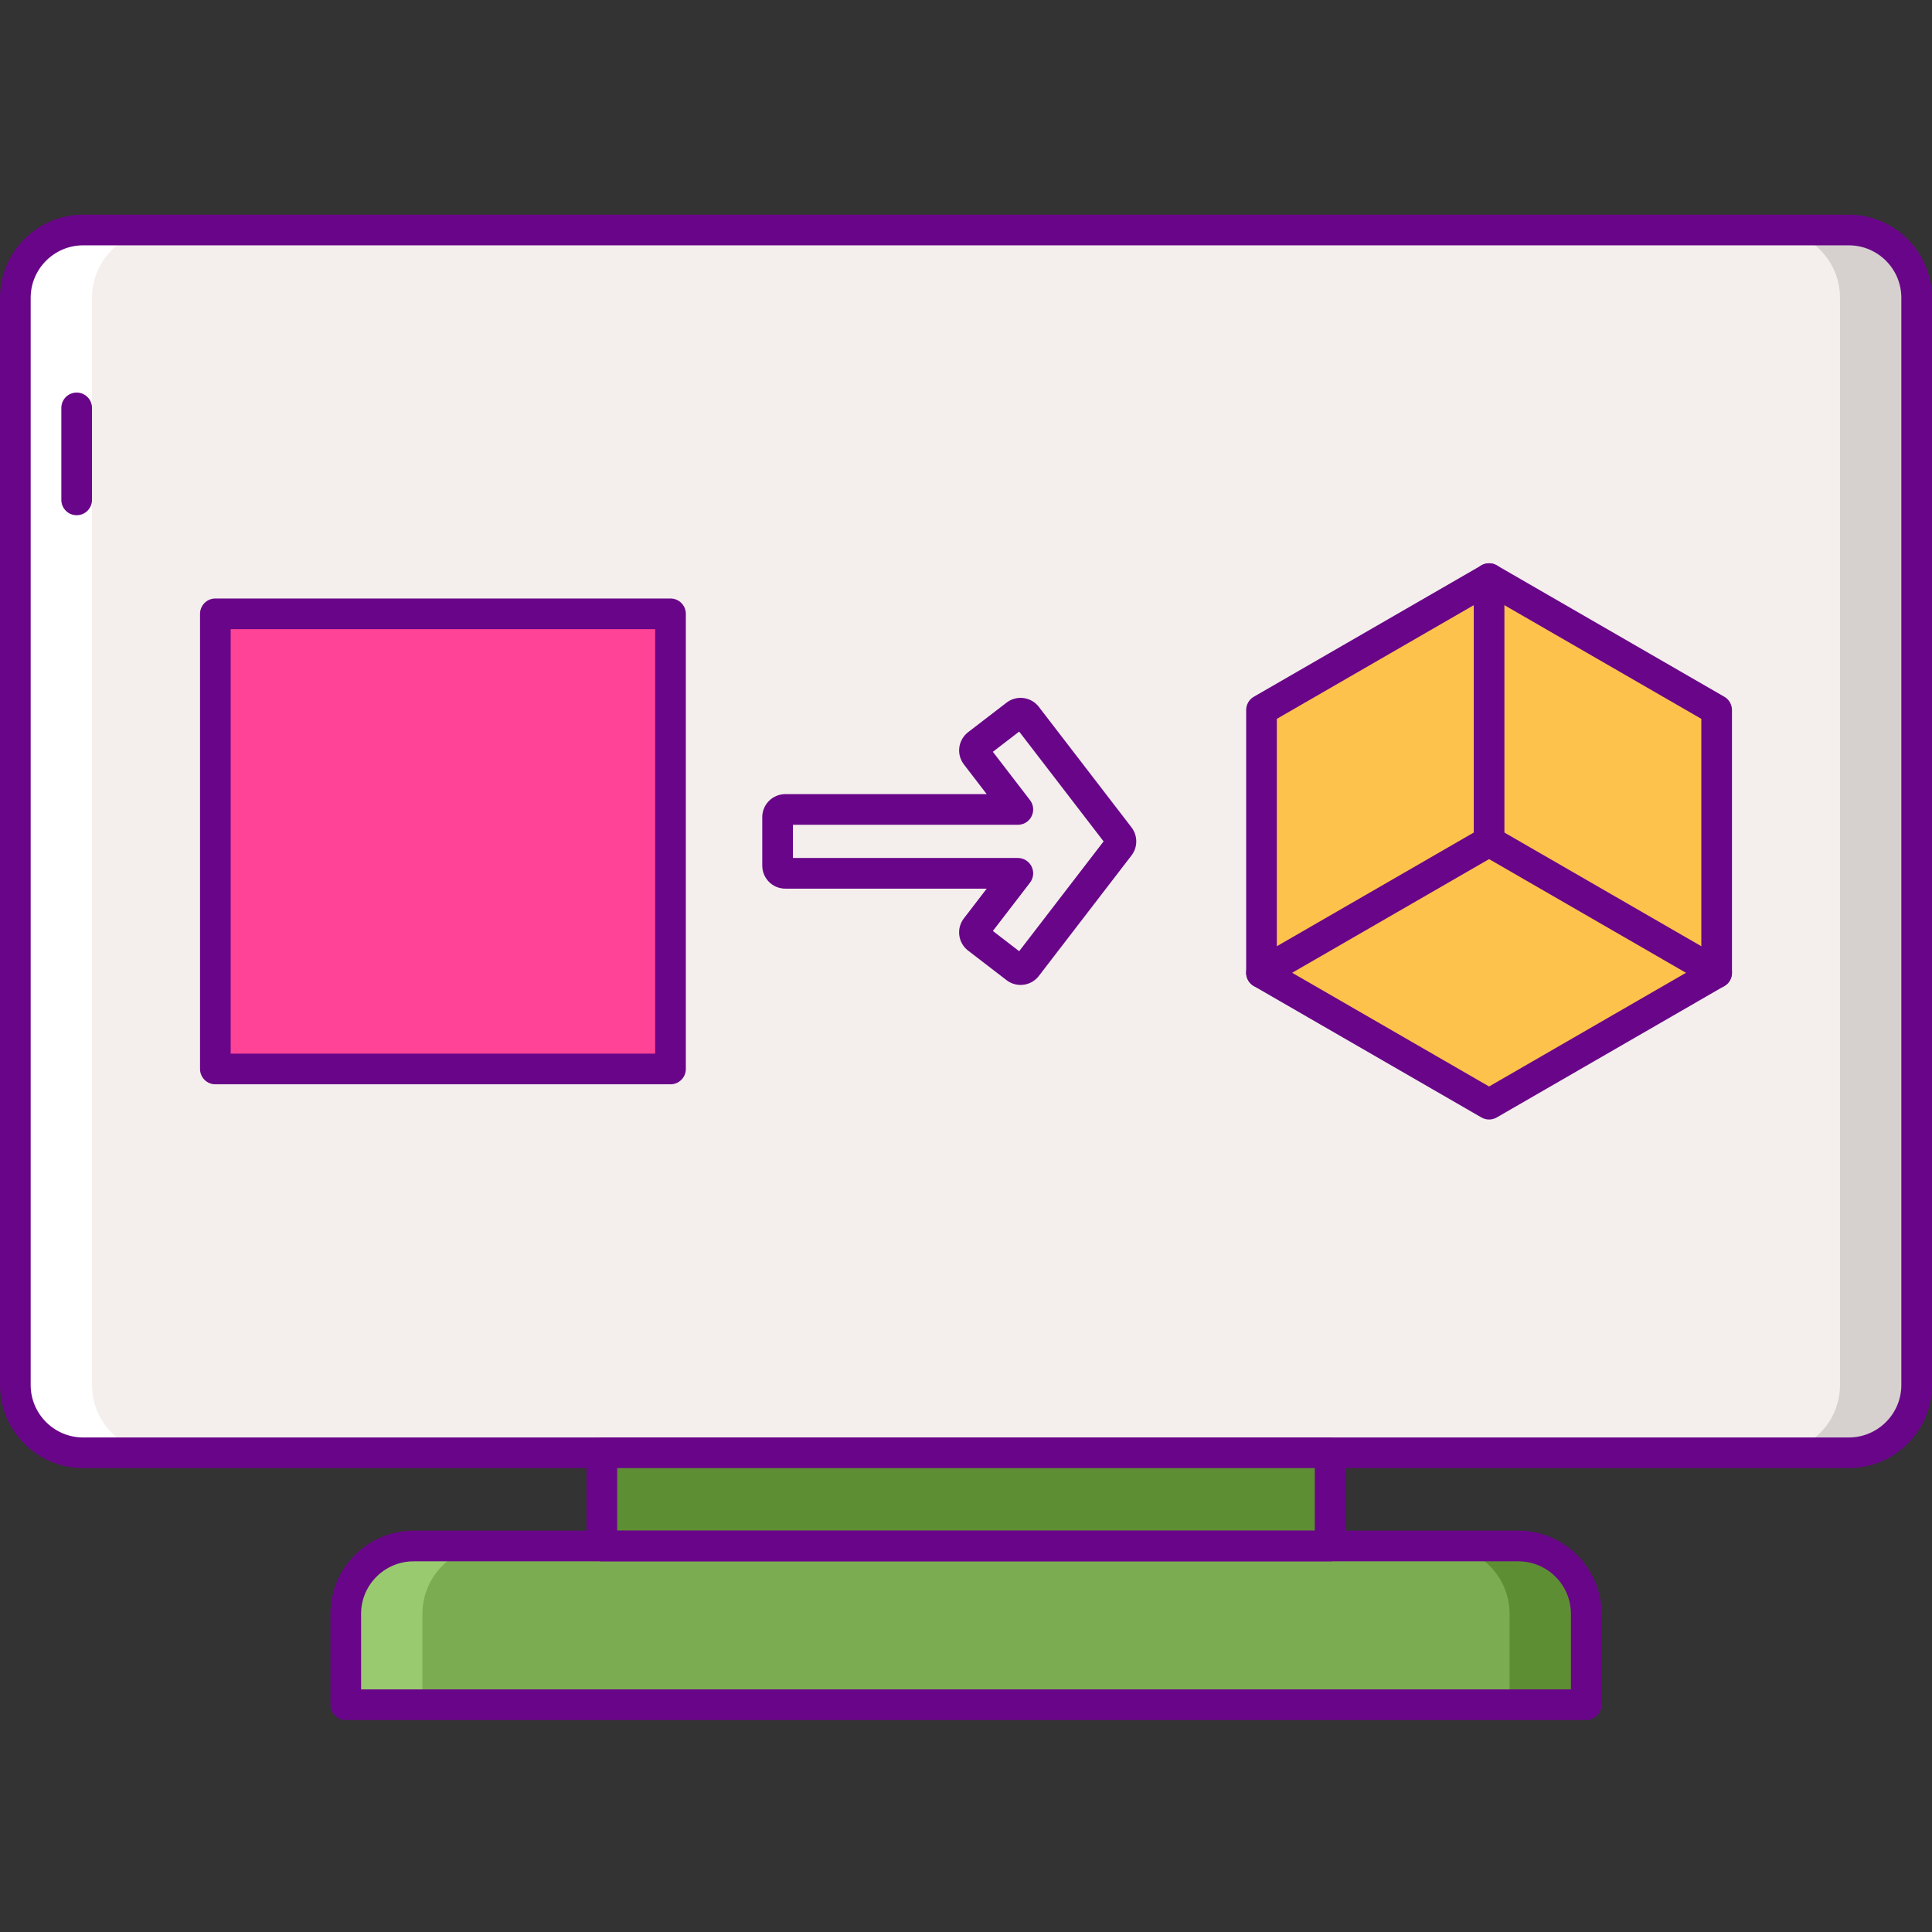
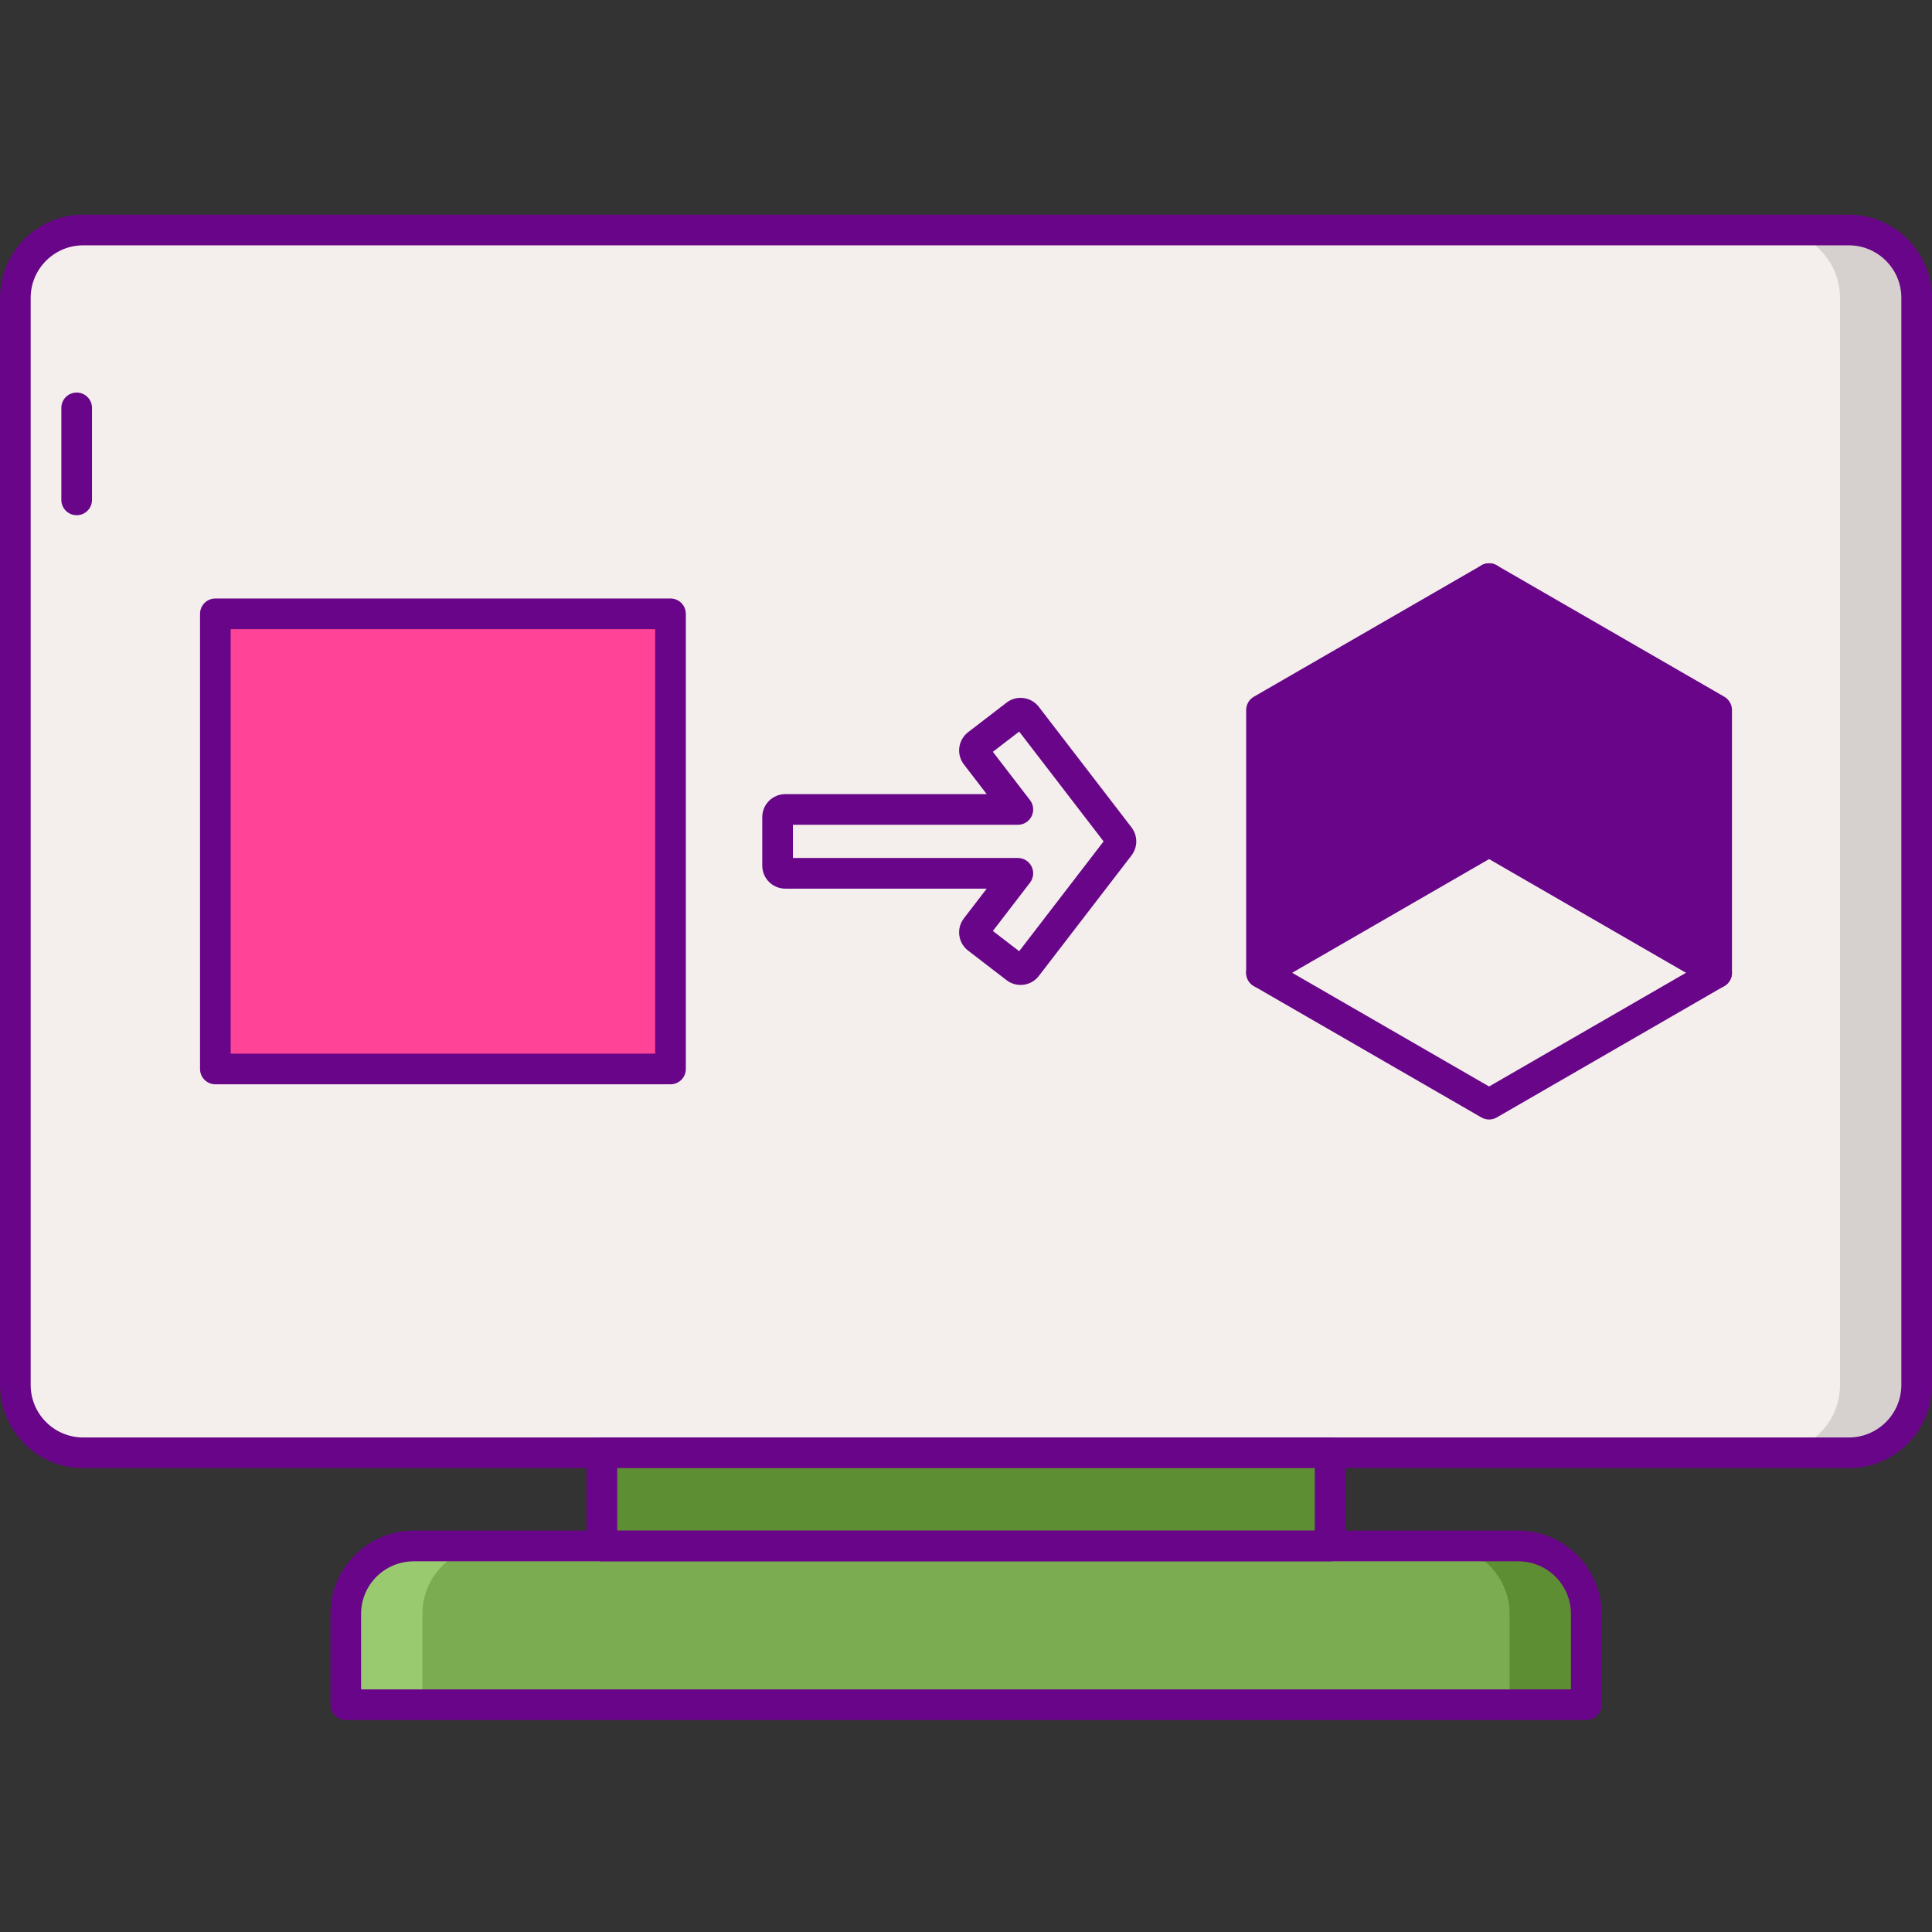
<svg xmlns="http://www.w3.org/2000/svg" height="504pt" viewBox="0 -56 504 504" width="504pt">
  <rect x="0" y="-56" width="504" height="504" fill="#333333" stroke="none" />
  <path d="m482.301 322.992h-460.602c-9.773 0-17.699-7.926-17.699-17.699v-283.594c0-9.773 7.926-17.699 17.699-17.699h460.602c9.773 0 17.699 7.926 17.699 17.699v283.594c0 9.773-7.926 17.699-17.699 17.699zm0 0" fill="#f4efed" />
  <path d="m482.301 4h-20c9.773 0 17.699 7.926 17.699 17.699v283.594c0 9.773-7.926 17.699-17.699 17.699h20c9.773 0 17.699-7.926 17.699-17.699v-283.594c0-9.773-7.926-17.699-17.699-17.699zm0 0" fill="#d6d1cf" />
-   <path d="m21.699 322.992h20c-9.773 0-17.699-7.926-17.699-17.699v-283.594c0-9.773 7.926-17.699 17.699-17.699h-20c-9.773 0-17.699 7.926-17.699 17.699v283.594c0 9.773 7.926 17.699 17.699 17.699zm0 0" fill="#fff" />
  <path d="m482.301 326.992h-460.602c-11.965 0-21.699-9.734-21.699-21.699v-283.594c0-11.965 9.734-21.699 21.699-21.699h460.602c11.965 0 21.699 9.734 21.699 21.699v283.594c0 11.965-9.734 21.699-21.699 21.699zm-460.602-318.992c-7.555 0-13.699 6.145-13.699 13.699v283.594c0 7.555 6.145 13.699 13.699 13.699h460.602c7.555 0 13.699-6.145 13.699-13.699v-283.594c0-7.555-6.145-13.699-13.699-13.699zm0 0" fill="#690589" />
  <path d="m413.801 388.711h-323.602v-23.707c0-9.777 7.922-17.699 17.699-17.699h288.203c9.777 0 17.699 7.922 17.699 17.699zm0 0" fill="#7bac51" />
  <path d="m396.102 347.305h-20c9.777 0 17.699 7.922 17.699 17.699v23.711h20v-23.711c0-9.777-7.922-17.699-17.699-17.699zm0 0" fill="#5d8e33" />
  <path d="m107.898 347.305h20c-9.777 0-17.699 7.922-17.699 17.699v23.711h-20v-23.711c0-9.777 7.922-17.699 17.699-17.699zm0 0" fill="#99ca6f" />
  <path d="m157.008 322.992h189.984v24.312h-189.984zm0 0" fill="#5d8e33" />
  <path d="m20 78.406c-2.207 0-4-1.789-4-4v-24c0-2.207 1.793-4 4-4s4 1.793 4 4v24c0 2.211-1.793 4-4 4zm0 0" fill="#690589" />
  <path d="m413.801 392.711h-323.602c-2.211 0-4-1.789-4-4v-23.707c0-11.965 9.734-21.699 21.699-21.699h288.207c11.965 0 21.699 9.734 21.699 21.699v23.707c-.004 2.211-1.793 4-4.004 4zm-319.602-8h315.605v-19.707c0-7.555-6.148-13.699-13.703-13.699h-288.203c-7.555 0-13.703 6.145-13.703 13.699v19.707zm0 0" fill="#690589" />
  <path d="m346.992 351.305h-189.984c-2.211 0-4-1.793-4-4v-24.312c0-2.207 1.789-4 4-4h189.984c2.211 0 4 1.793 4 4v24.312c0 2.207-1.789 4-4 4zm-185.984-8h181.984v-16.312h-181.984zm0 0" fill="#690589" />
-   <path d="m292 162.277-24.18-31.449c-.324-.422-.797-.695-1.324-.766-.535-.062-1.059.078-1.477.398l-10.035 7.715c-.422.324-.695.801-.766 1.328-.07.523.074 1.055.398 1.477l10.906 14.188h-60.676c-1.105 0-2 .895-2 2v12.656c0 1.105.895 2 2 2h60.676l-10.906 14.188c-.676.875-.508 2.129.367 2.805l10.035 7.715c.352.27.777.414 1.215.414.086 0 .172-.008.262-.016.527-.07 1-.344 1.324-.766l24.18-31.449c.551-.719.551-1.719 0-2.438zm0 0" fill="#f4efed" />
  <path d="m266.234 200.941c-1.309 0-2.609-.438-3.648-1.238l-10.039-7.719c-1.273-.977-2.086-2.387-2.293-3.973-.207-1.594.215-3.168 1.195-4.441l5.957-7.75h-52.555c-3.309 0-6-2.691-6-6v-12.656c0-3.305 2.691-6 6-6h52.555l-5.957-7.75c-.98-1.281-1.402-2.859-1.191-4.445.203-1.551 1.039-3 2.289-3.965l10.039-7.715c1.254-.961 2.797-1.387 4.387-1.195 1.637.211 3.047 1.027 4.02 2.293l24.184 31.449v.004c1.652 2.152 1.652 5.16 0 7.312l-24.18 31.449c-.977 1.27-2.391 2.082-3.98 2.289-.258.035-.52.051-.781.051zm-7.227-14.078 6.863 5.277 22.023-28.645-22.023-28.645-6.863 5.277 9.691 12.602c.926 1.207 1.09 2.836.414 4.207-.672 1.367-2.062 2.23-3.586 2.23h-58.676v8.656h58.676c1.523 0 2.914.867 3.586 2.23.676 1.371.512 3-.414 4.207zm29.816-22.156.004.004zm0 0" fill="#690589" />
  <path d="m56.18 104.129h118.734v118.734h-118.734zm0 0" fill="#ff4397" />
-   <path d="m329.086 129.219v68.555l59.367 34.273 59.367-34.273v-68.555l-59.367-34.273zm0 0" fill="#fcc24c" />
  <g fill="#690589">
    <path d="m174.914 226.863h-118.734c-2.211 0-4-1.793-4-4v-118.734c0-2.207 1.789-4 4-4h118.734c2.207 0 4 1.793 4 4v118.738c0 2.207-1.789 3.996-4 3.996zm-114.734-8h110.734v-110.734h-110.734zm0 0" />
-     <path d="m388.457 236.047c-.691 0-1.383-.176-2-.535l-59.371-34.277c-1.238-.711-2-2.035-2-3.461v-68.555c0-1.426.762-2.75 2-3.461l59.371-34.277c1.238-.715 2.762-.715 4 0l59.363 34.277c1.238.711 2 2.035 2 3.461v68.555c0 1.426-.762 2.75-2 3.461l-59.367 34.277c-.617.359-1.309.535-1.996.535zm-55.371-40.586 55.371 31.969 55.367-31.969v-63.934l-55.367-31.965-55.371 31.965zm0 0" />
+     <path d="m388.457 236.047c-.691 0-1.383-.176-2-.535l-59.371-34.277c-1.238-.711-2-2.035-2-3.461v-68.555c0-1.426.762-2.75 2-3.461l59.371-34.277c1.238-.715 2.762-.715 4 0l59.363 34.277c1.238.711 2 2.035 2 3.461v68.555c0 1.426-.762 2.75-2 3.461l-59.367 34.277c-.617.359-1.309.535-1.996.535zm-55.371-40.586 55.371 31.969 55.367-31.969l-55.367-31.965-55.371 31.965zm0 0" />
    <path d="m329.09 201.773c-1.383 0-2.727-.719-3.469-2-1.102-1.914-.449-4.363 1.465-5.465l57.371-33.121v-66.246c0-2.207 1.789-4 4-4 2.207 0 4 1.793 4 4v68.551c0 1.43-.762 2.75-2 3.465l-59.371 34.277c-.629.367-1.316.539-1.996.539zm0 0" />
    <path d="m447.816 201.773c-.676 0-1.363-.172-1.996-.539l-59.367-34.277c-1.914-1.102-2.566-3.551-1.465-5.465 1.109-1.91 3.547-2.57 5.465-1.461l59.367 34.273c1.914 1.105 2.57 3.551 1.465 5.465-.742 1.285-2.082 2.004-3.469 2.004zm0 0" />
  </g>
</svg>